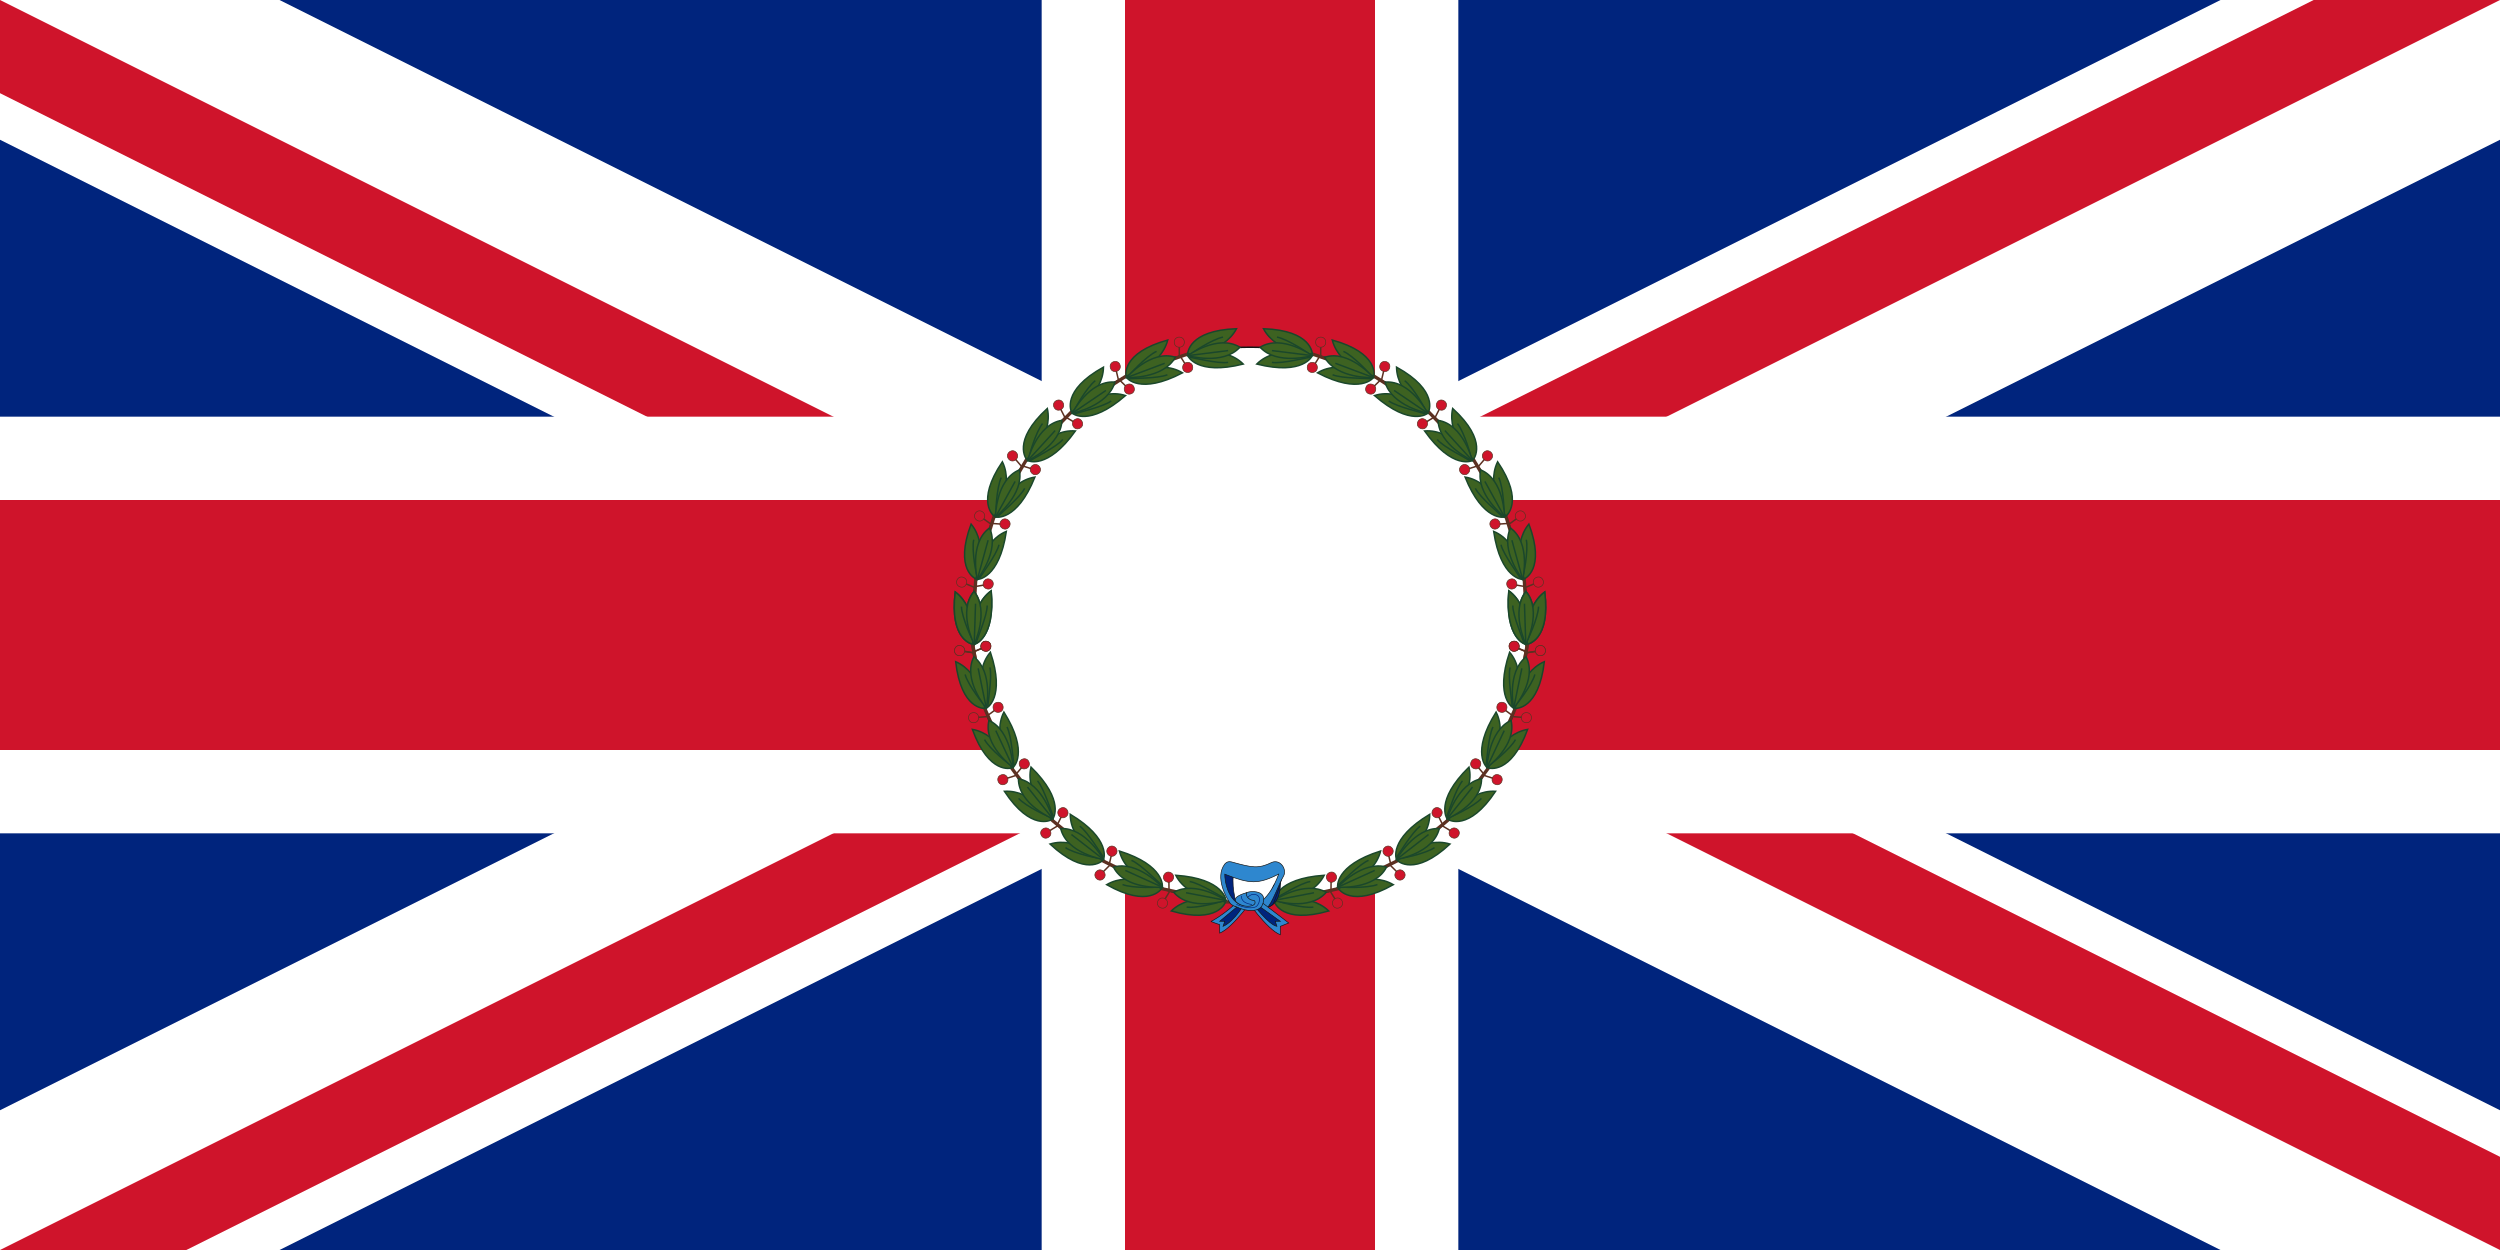
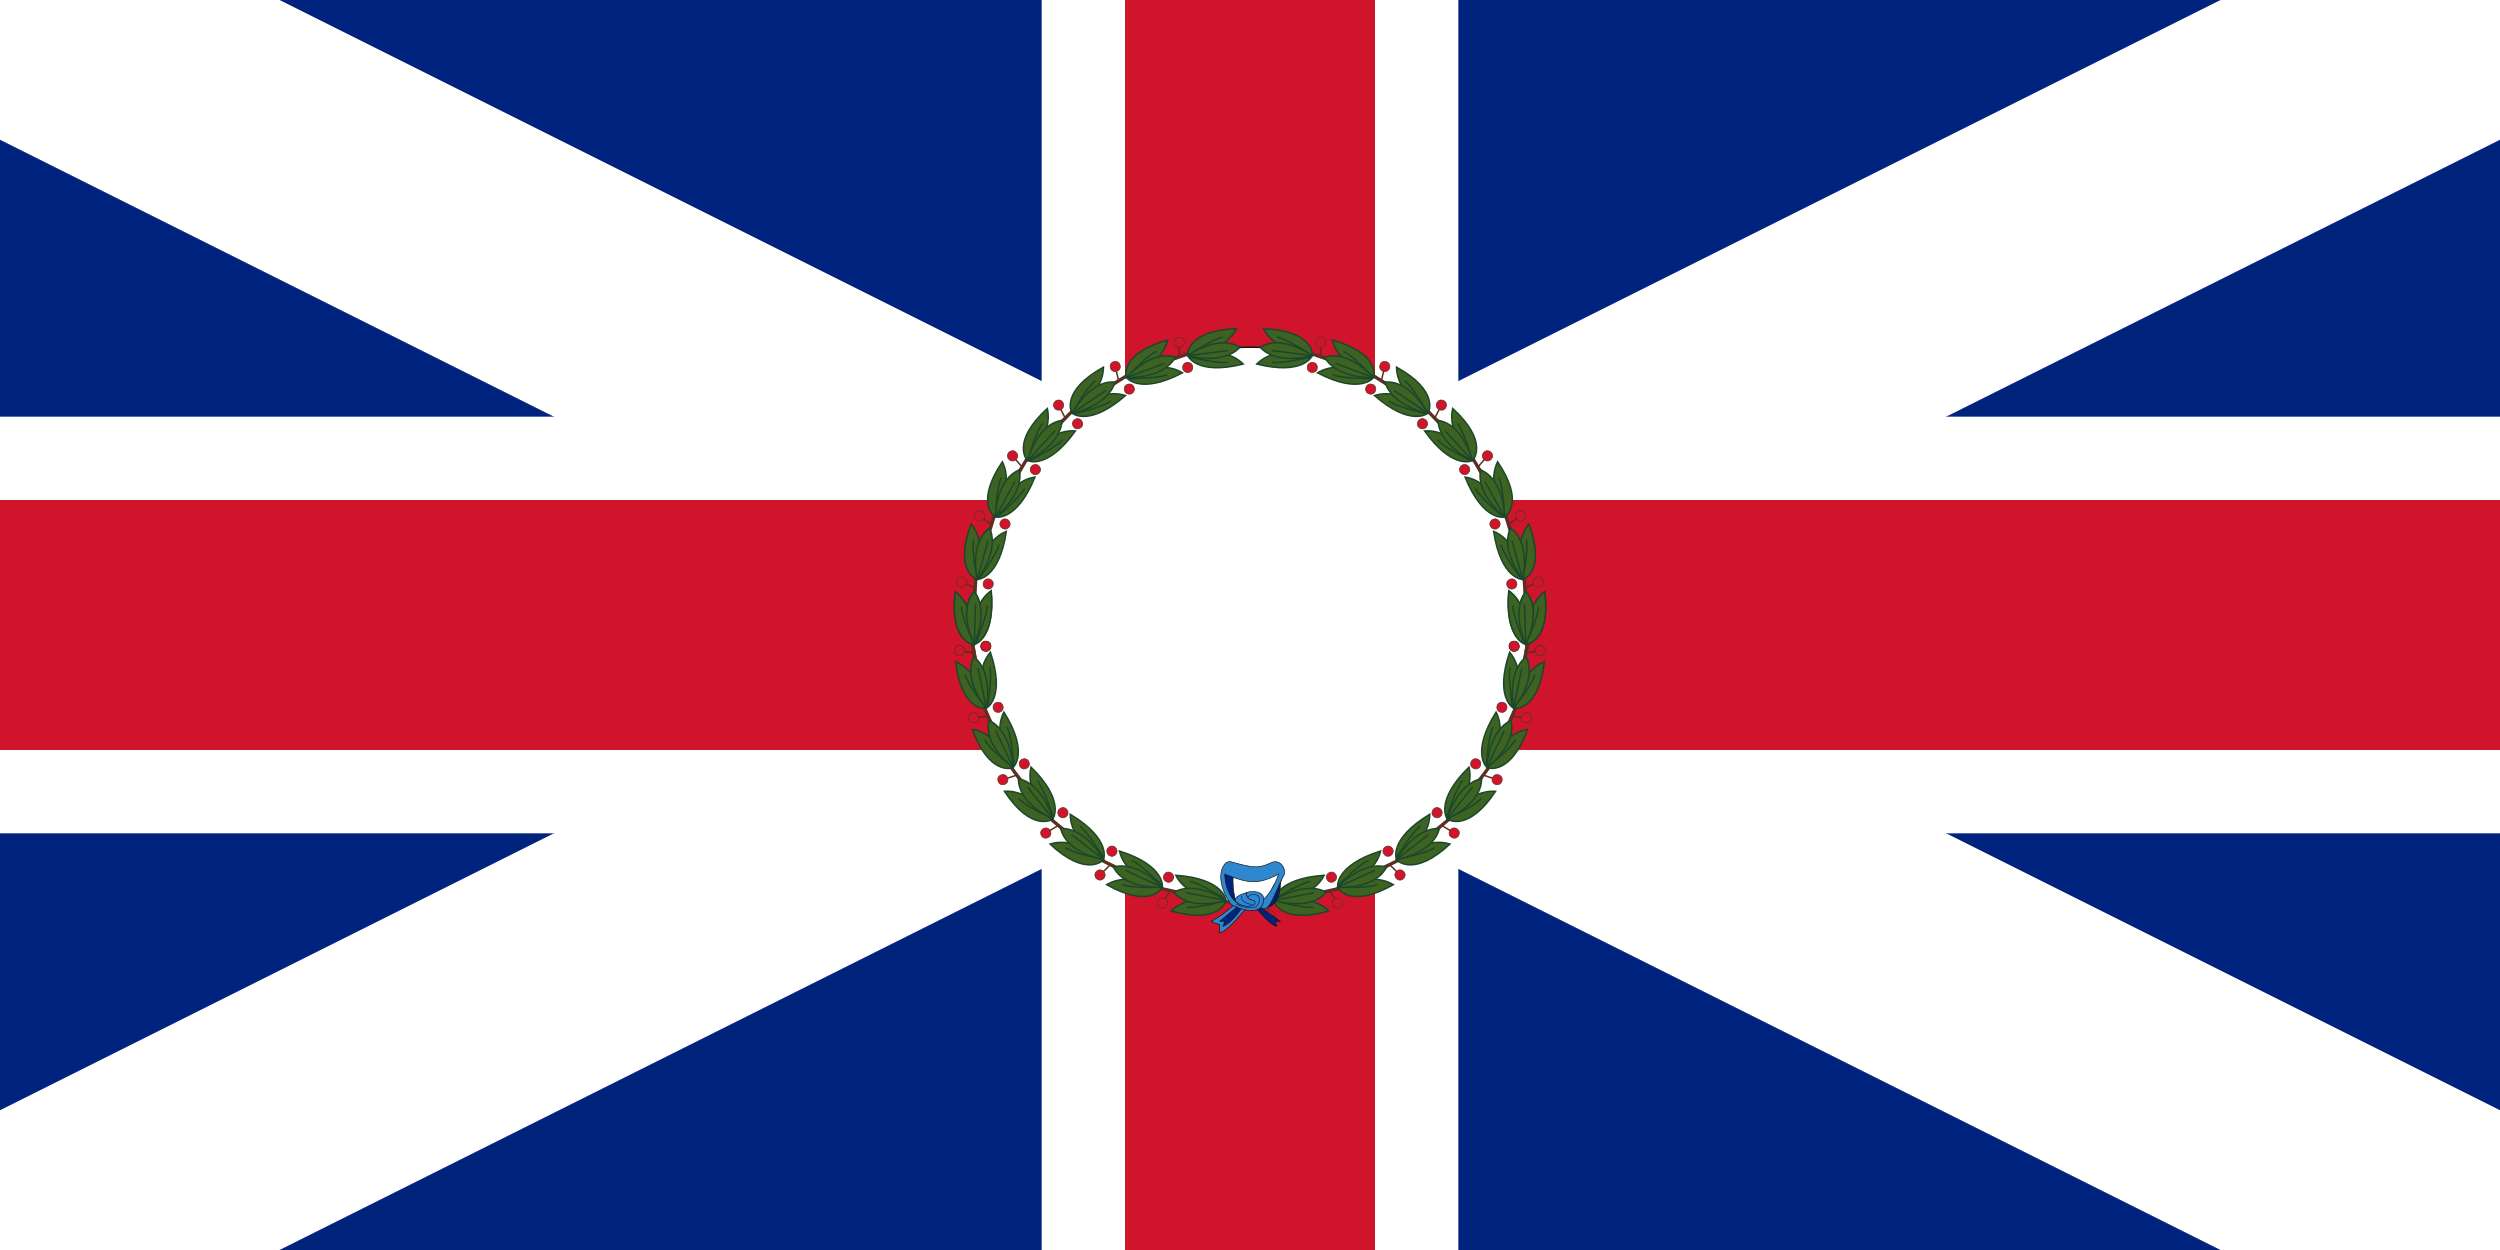
<svg xmlns="http://www.w3.org/2000/svg" xmlns:ns1="http://www.inkscape.org/namespaces/inkscape" xmlns:ns2="http://sodipodi.sourceforge.net/DTD/sodipodi-0.dtd" xmlns:xlink="http://www.w3.org/1999/xlink" width="1200px" height="600px" viewBox="0 0 1485 742.5" id="svg2" version="1.1" ns1:version="0.48.2 r9819" ns2:docname="AJAX1.svg">
  <rect x="0" y="0" width="1485" height="742.5" fill="#333333" stroke="none" />
  <ns2:namedview pagecolor="#ffffff" bordercolor="#666666" borderopacity="1" objecttolerance="10" gridtolerance="10" guidetolerance="10" ns1:pageopacity="0" ns1:pageshadow="2" ns1:window-width="1280" ns1:window-height="1004" id="namedview93" showgrid="false" ns1:zoom="34.346667" ns1:cx="603.04601" ns1:cy="169.67663" ns1:window-x="-8" ns1:window-y="-8" ns1:window-maximized="1" ns1:current-layer="svg2" />
  <defs id="defs4">
    <style type="text/css" id="style6">
 .str4 {stroke:#131516;stroke-width:0.4}
 .str5 {stroke:#00247d;stroke-width:0.4;stroke-linecap:round}
 .str2 {stroke:#5c3021;stroke-width:0.4}
 .str0 {stroke:#131516;stroke-width:0.9}
 .str3 {stroke:#1a472b;stroke-width:0.9}
 .str6 {stroke:#5c3021;stroke-width:0.9}
 .fil6 {fill:none}
 .fil7 {fill:#2e87cf}
 .fil8 {fill:#00247d}
 .fil5 {fill:#3d6221}
 .fil3 {fill:#5c3021}
 .fil4 {fill:#cf142b}
 .fil1 {fill:#f7e017}
 .fil2 {fill:white}
 </style>
    <clipPath id="t">
      <path d="M30,15 h30 v15 z v15 h-30 z h-30 v-15 z v-15 h30 z" id="path9" />
    </clipPath>
  </defs>
  <g transform="scale(24.75)" id="g11">
    <path d="M0,0 v30 h60 v-30 z" fill="#00247d" id="path13" />
    <path d="M0,0 L60,30 M60,0 L0,30" stroke="#fff" stroke-width="6" id="path15" />
-     <path d="M0,0 L60,30 M60,0 L0,30" clip-path="url(#t)" stroke="#cf142b" stroke-width="4" id="path17" />
    <path d="M30,0 v30 M0,15 h60" stroke="#fff" stroke-width="10" id="path19" />
    <path d="M30,0 v30 M0,15 h60" stroke="#cf142b" stroke-width="6" id="path21" />
  </g>
  <g transform="translate(142.5,71.25)" id="g23">
    <circle class="fil2 str0" cx="600" cy="300" r="165" id="circle25" d="m 765,300 c 0,91.127 -73.873,165 -165,165 -91.127,0 -165,-73.873 -165,-165 0,-91.127 73.873,-165 165,-165 91.127,0 165,73.873 165,165 z" />
    <g id="3">
      <g id="2">
        <g id="list">
          <polygon class="fil3" points="657,147 658,145 631,136 631,138" id="polygon30" />
-           <path class="fil6 str6" d="M636,149 L641,141" id="path32" />
          <path class="fil6 str6" d="M642,133 L642,141" id="path34" />
          <circle class="fil4 str2" cx="637" cy="147" r="3" id="circle36" d="m 640,147 c 0,1.657 -1.343,3 -3,3 -1.657,0 -3,-1.343 -3,-3 0,-1.657 1.343,-3 3,-3 1.657,0 3,1.343 3,3 z" />
          <circle class="fil4 str2" cx="642" cy="132" r="3" id="circle38" d="m 645,132 c 0,1.657 -1.343,3 -3,3 -1.657,0 -3,-1.343 -3,-3 0,-1.657 1.343,-3 3,-3 1.657,0 3,1.343 3,3 z" />
          <path class="fil5 str3" d="M608 124c29,1 29,15 29,15 0,0 -21,0 -29,-15z" id="path40" />
          <path class="fil6 str3" d="M616 129c6,1 20,10 20,11" id="path42" />
          <path class="fil5 str3" d="M604 145c28,7 33,-5 33,-5 0,0 -21,-7 -33,5z" id="path44" />
          <path class="fil6 str3" d="M613 144c6,1 21,-3 23,-3" id="path46" />
          <path class="fil5 str3" d="M637 140c0,0 -18,-13 -31,-5 10,11 31,5 31,5z" id="path48" />
          <path class="fil6 str3" d="M637 140 L613,137" id="path50" />
        </g>
        <use xlink:href="#list" transform="rotate(13.5, 600, 300)" id="use52" />
        <use xlink:href="#list" transform="rotate(27, 600, 300)" id="use54" />
        <use xlink:href="#list" transform="rotate(40.5, 600, 300)" id="use56" />
        <use xlink:href="#list" transform="rotate(54, 600, 300)" id="use58" />
        <use xlink:href="#list" transform="rotate(67.5, 600, 300)" id="use60" />
        <use xlink:href="#list" transform="rotate(81, 600, 300)" id="use62" />
      </g>
      <use xlink:href="#2" transform="rotate(81, 600, 300)" id="use64" />
    </g>
    <use xlink:href="#3" transform="scale(-1, 1) translate(-1200)" id="use66" />
    <path style="fill:#ffffff" d="m 588,451 26,0 -0.072,13.874 -25.063,0.613 z" id="rect68" ns1:connector-curvature="0" ns2:nodetypes="ccccc" />
    <path class="fil7 str4" d="M594,463 C585,472 577,476 577,476 C576,476 582,478 582,478 L582,483 C590,480 603,461 603,461 L594,463z" id="path70" />
    <path class="fil8 str4" d="M594,466 L582,476 L585,476 L584,479 C591,476 597,465 597,465 L594,466z" id="path72" />
    <path class="fil8 str4" d="M591,445 C588,453 592,466 592,466 L587,462 L584,447 L591,445z" id="path74" />
    <path class="fil8 str4" d="M608,468 C617,468 618,457 618,455 C618,453 619,449 619,449 L608,468z" id="path76" />
    <path class="fil8 str4" d="M608 468c6,-0.6 6,-3 6.5,-4 0.4,-1 3,-8 3,-9 0.5,-1 1.5,-6 1.5,-6l-5 5.8 -6 14z" id="path78" />
    <path class="fil7 str4" d="M585,442 C579,450 586,462 588,465 C590,468 596,468 596,468 C596,468 607,470 610,468 C613,466 617,454 620,449 C622,445 618,439 613,441 C605,445 601,444 590,441 C587,440 586,441 585,442zM599,467 C587,467 585,452 585,448 C600,454 605,454 617,448 C617,448 611,467 599,467z" id="path80" />
-     <path class="fil7 str4" d="M606,464 L623,477 L618,479 L618,484 C610,481 597,462 597,462 L606,464z" id="path82" />
    <path class="fil8 str4" d="M604,466 L618,476 L615,476 L616,479 C611,478 602,466 602,466 L604,466z" id="path84" />
    <path class="fil7 str4" d="M591,467 C599,471 605,470 607,467 C608,465 609,462 607,460 C605,458 600,458 598,459 C594,461 603,466 602,466" id="path86" />
    <path class="fil6 str5" d="M592,466 C599,469 603,468 604,467 C606,465 607,460 602,460 C599,460 596,465 596,465" id="path88" />
    <path class="fil7 str4" d="M598,459 C598,459 597,461 600,463 C602,464 603,463 603,465 C603,467 598,468 594,466 C586,462 598,459 598,459z" id="path90" />
    <path id="path1808" class="fil6 str5" d="M601,466 C594,465 595,461 595,461" />
  </g>
</svg>